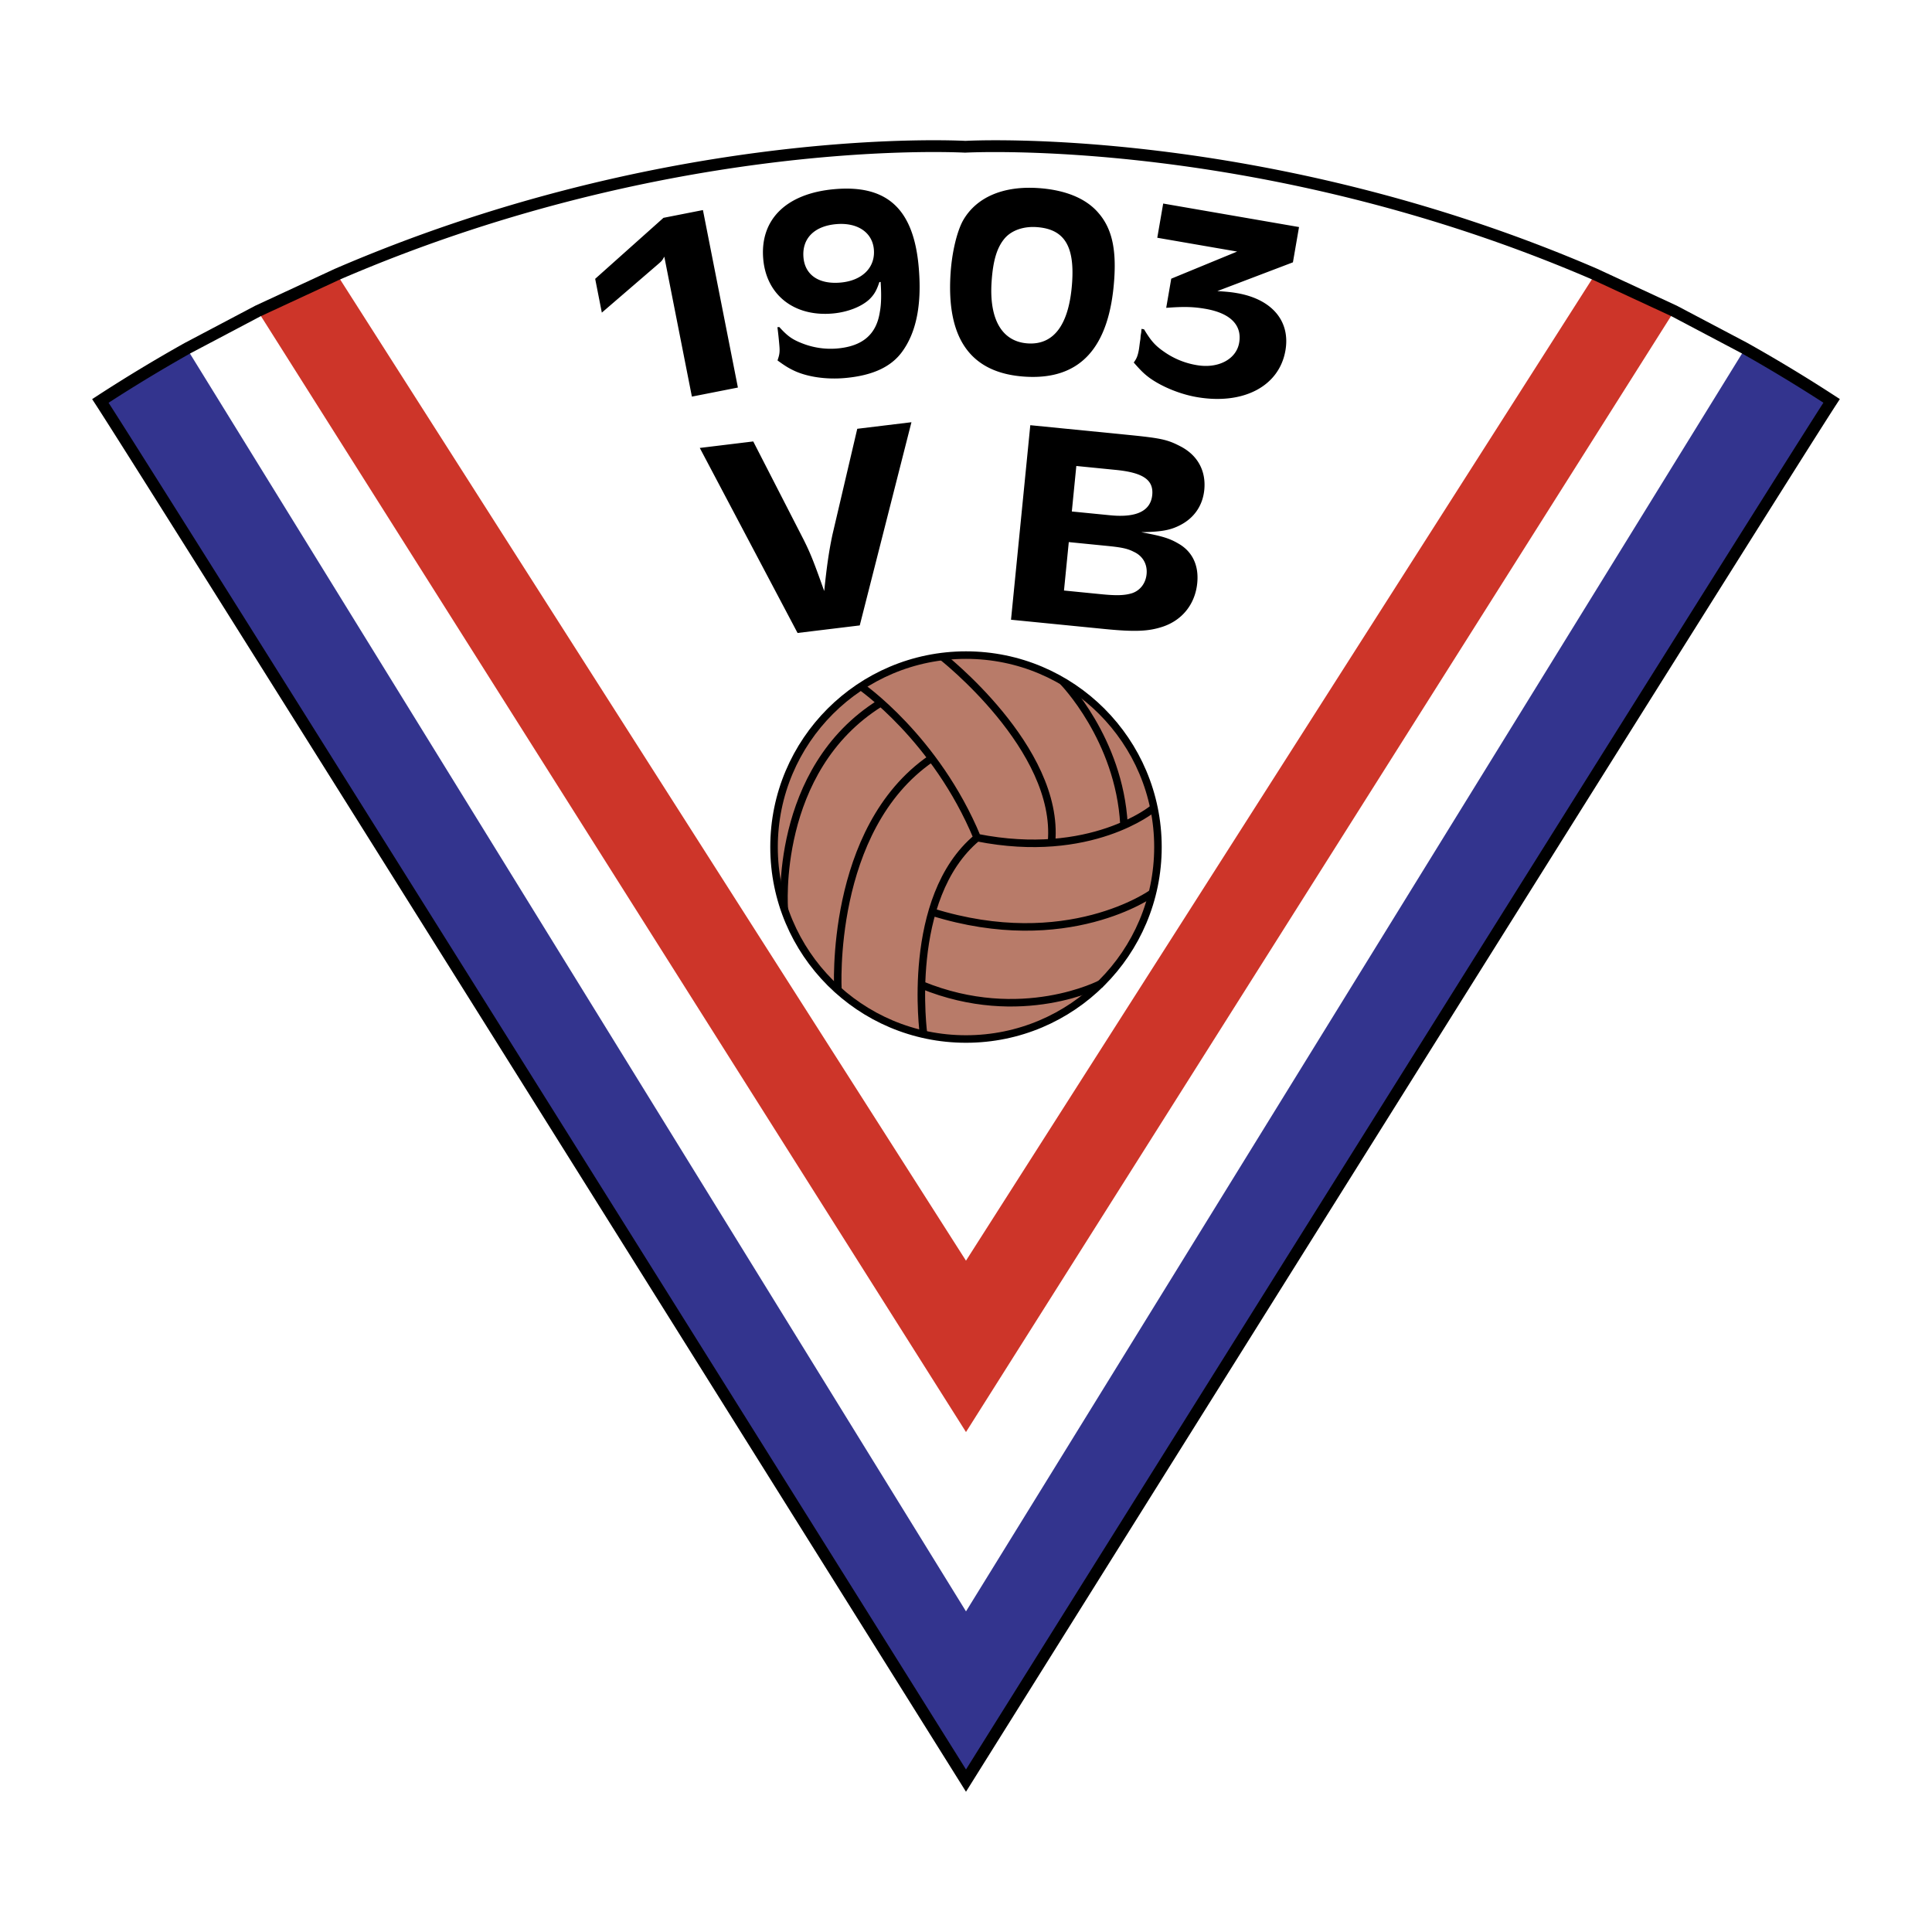
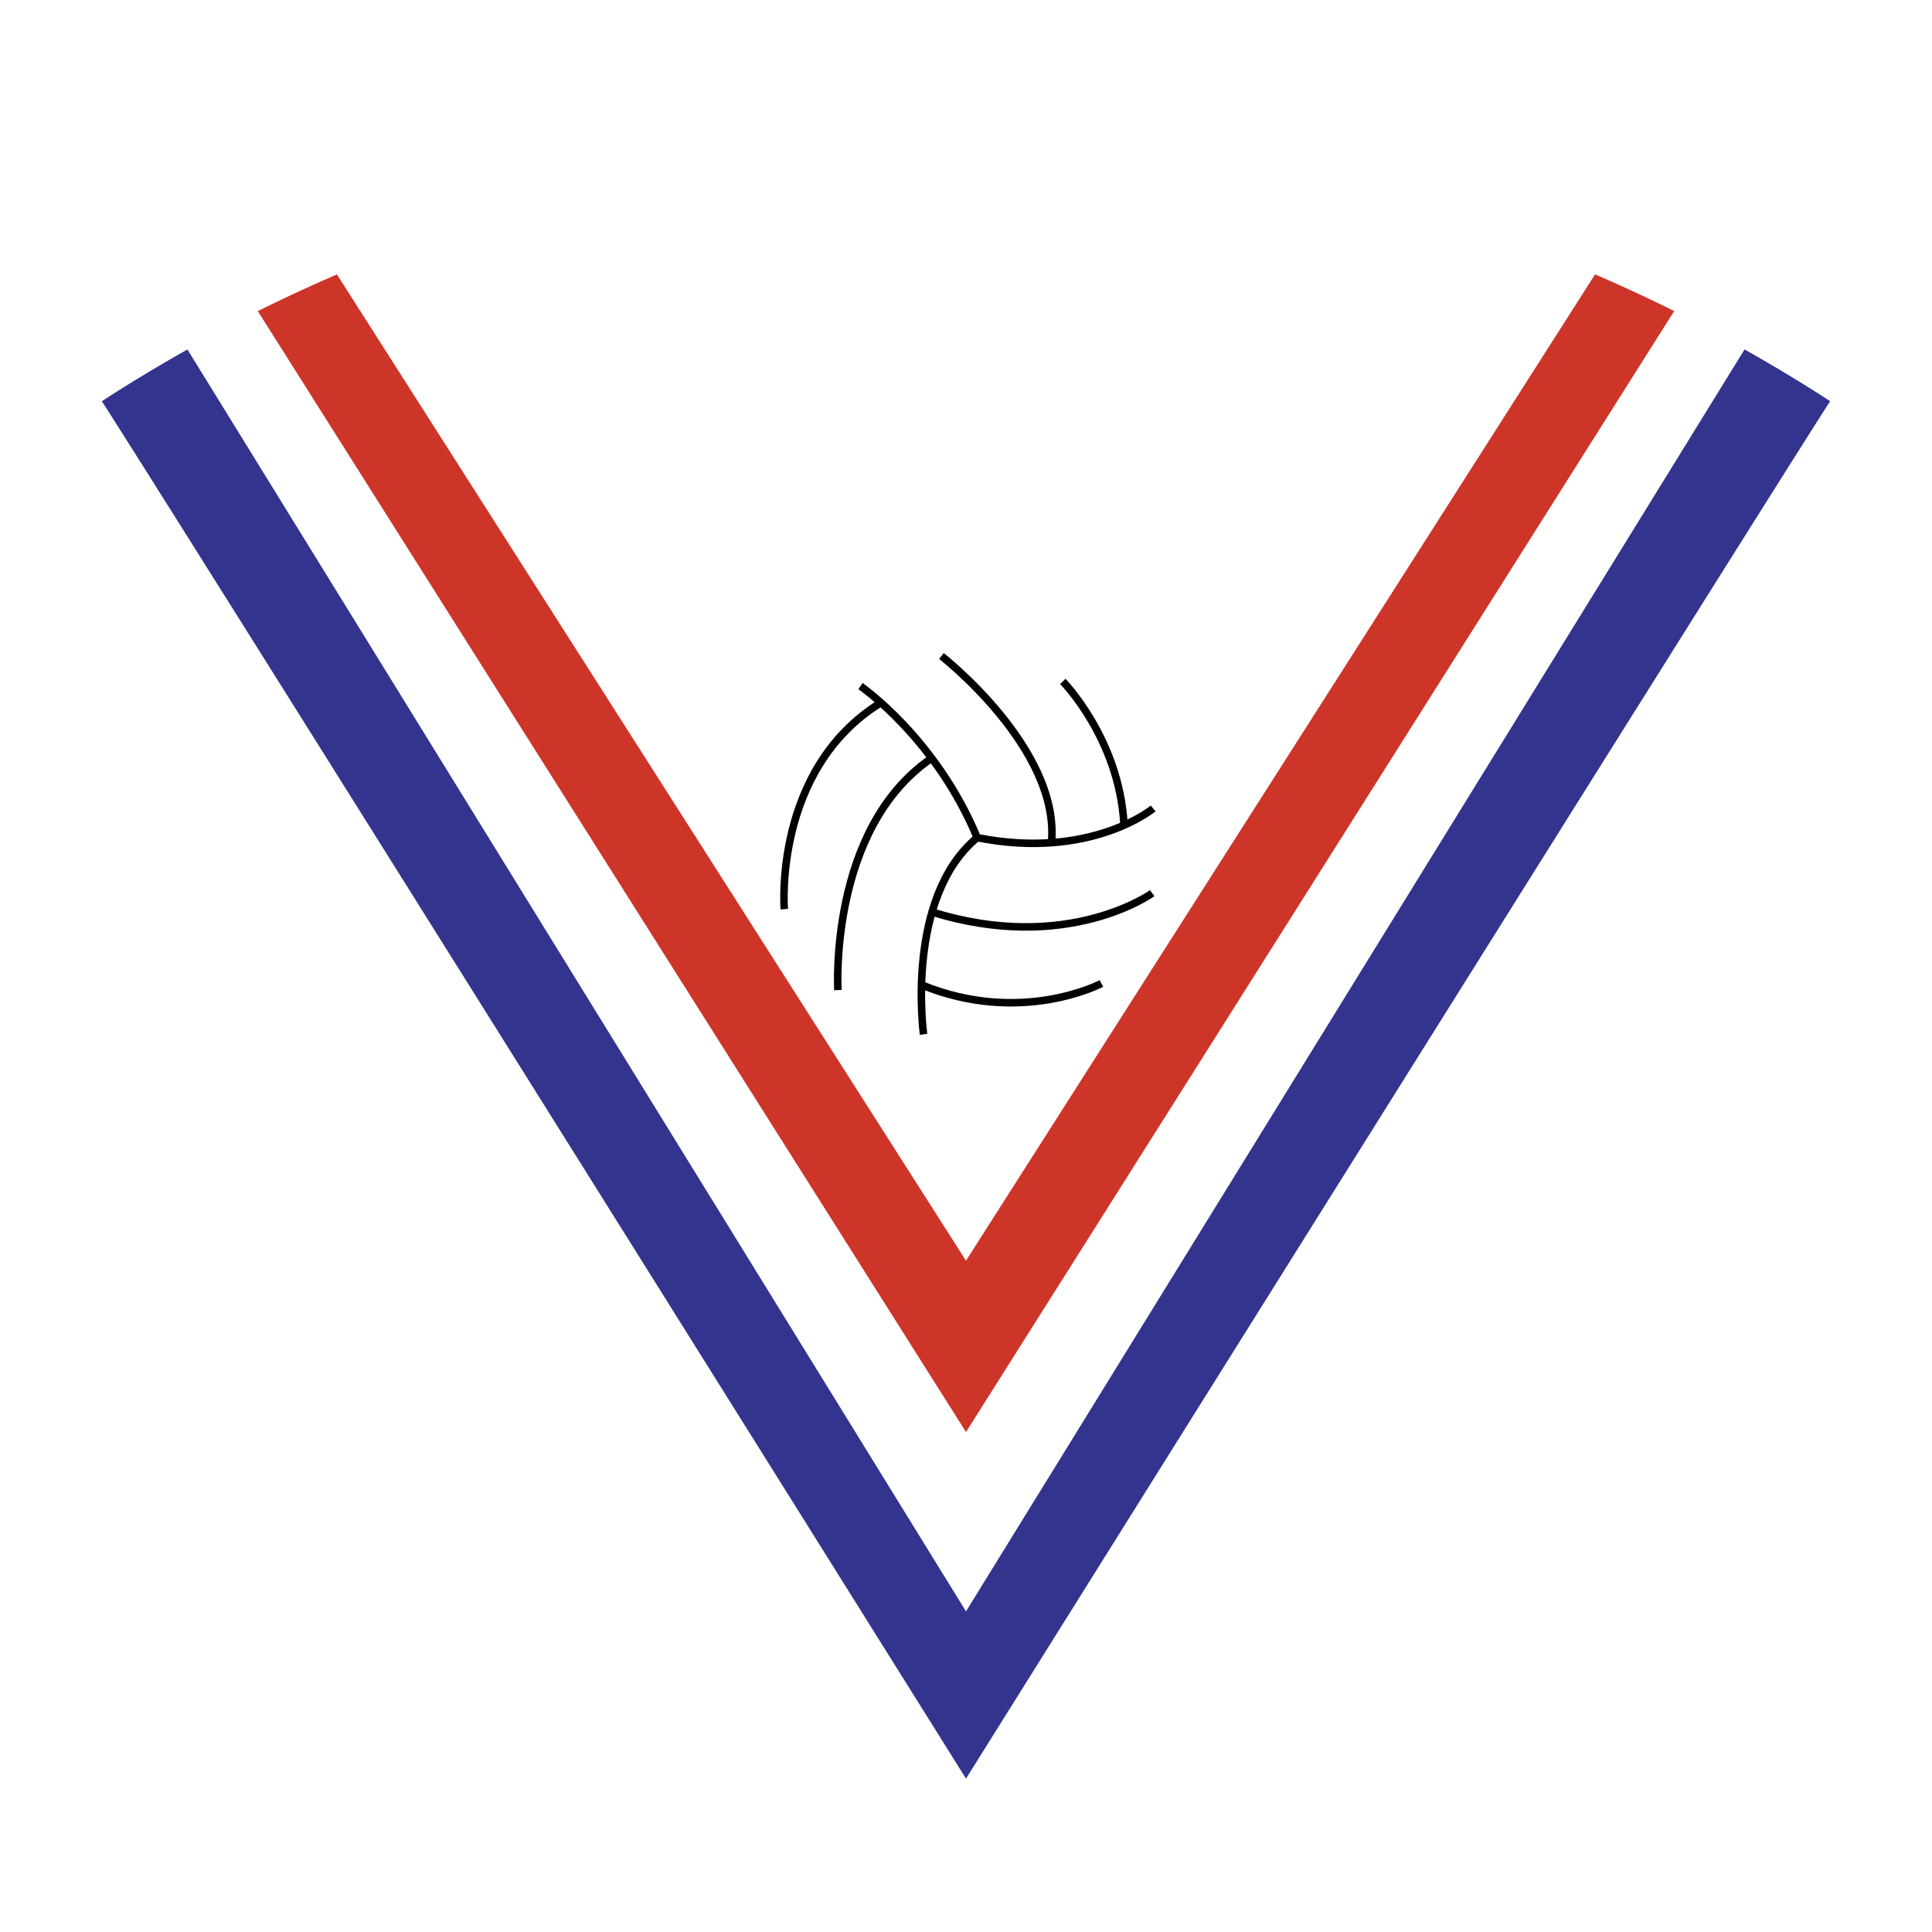
<svg xmlns="http://www.w3.org/2000/svg" width="2500" height="2500" viewBox="0 0 192.756 192.756">
  <path fill-rule="evenodd" clip-rule="evenodd" fill="#fff" d="M0 0h192.756v192.756H0V0z" />
  <path d="M96.369 177.658C95.554 176.359 14.938 47.554 10 40l-.006-.009.01-.007a156.113 156.113 0 0 1 15.711-8.96 165.397 165.397 0 0 1 7.895-3.661C66.708 13.07 95.171 14.609 96.366 14.631c.292-.006 29.599-1.603 62.78 12.726a160.303 160.303 0 0 1 14.877 7.347 155.71 155.71 0 0 1 8.729 5.274l.012.007-.008.01c-4.945 7.563-85.572 136.39-86.368 137.664l-.01.016-.009-.017z" fill-rule="evenodd" clip-rule="evenodd" fill="#fff" />
-   <path d="M96.378 103.662c10.577 0 19.151-8.574 19.151-19.152 0-10.577-8.574-19.151-19.151-19.151S77.226 73.933 77.226 84.51c0 10.578 8.575 19.152 19.152 19.152z" fill-rule="evenodd" clip-rule="evenodd" fill="#b87b69" stroke="#000" stroke-width=".751" stroke-miterlimit="2.613" />
  <path d="M92.143 103.193s-1.877-13.612 5.351-19.622c-4.13-9.951-11.642-15.115-11.642-15.115m-2.253 30.325s-.938-16.054 9.294-23.096M78.249 90.707s-1.126-13.895 9.576-20.561m9.669 13.425c11.359 2.253 17.557-2.91 17.557-2.91M93.927 65.452s11.829 9.201 10.983 18.589m1.127-16.054s5.633 5.726 6.102 14.27m-19.151 8.732c13.52 4.225 21.969-1.878 21.969-1.878m-23.001 9.155c9.951 4.082 17.931-.143 17.931-.143" fill="none" stroke="#000" stroke-width=".751" stroke-miterlimit="2.613" />
  <path d="M18.739 34.725a155.833 155.833 0 0 0-8.73 5.274c4.996 7.641 86.369 137.659 86.369 137.659S177.75 47.634 182.746 39.995a154.335 154.335 0 0 0-8.73-5.276L96.378 160.562 18.739 34.725z" fill-rule="evenodd" clip-rule="evenodd" fill="#33348e" stroke="#fff" stroke-width=".216" stroke-miterlimit="2.613" />
  <path d="M33.615 27.379a163.682 163.682 0 0 0-7.895 3.66l70.657 111.836 70.657-111.841a163.336 163.336 0 0 0-7.895-3.661l-62.763 98.406-62.761-98.4z" fill-rule="evenodd" clip-rule="evenodd" fill="#cd3529" />
-   <path d="M73.621 38.666l-4.591.904-2.752-13.964c-.265.465-.213.399-.879.973l-5.354 4.612-.664-3.372 6.814-6.086 3.937-.775 3.489 17.708zM83.411 22.364c2.125-.192 3.622.813 3.774 2.512.163 1.806-1.156 3.121-3.312 3.315-2.156.194-3.551-.74-3.709-2.492-.17-1.887 1.059-3.138 3.247-3.335zm4.451 5.766c.08 1.242.07 2.194-.081 2.996-.342 2.232-1.706 3.415-4.243 3.642a7.737 7.737 0 0 1-3.531-.523c-.96-.375-1.438-.712-2.255-1.616l-.19.016c.09.646.16 1.426.191 1.777.064.7.022.949-.18 1.537.753.557 1.157.792 1.691 1.043 1.334.614 3.212.879 5.051.713 2.727-.247 4.569-1.091 5.679-2.605 1.452-1.978 1.996-4.799 1.66-8.518-.519-5.768-3.167-8.19-8.431-7.716-4.787.432-7.43 3.034-7.072 6.995.323 3.585 3.107 5.751 6.944 5.406 1.458-.132 2.817-.662 3.615-1.386.5-.479.75-.91 1.025-1.749l.127-.012zM103.412 22.658c2.73.183 3.801 1.828 3.555 5.5-.281 4.184-1.793 6.279-4.43 6.103-2.572-.173-3.859-2.402-3.605-6.154.145-2.16.549-3.435 1.311-4.332.691-.795 1.866-1.205 3.169-1.117zm.166-3.894c-3.525-.237-6.221.938-7.528 3.292-.584 1.1-1.07 3.101-1.209 5.181-.44 6.561 2.01 9.979 7.378 10.34 5.527.371 8.488-2.849 8.951-9.76.205-3.051-.268-5.063-1.57-6.561-1.241-1.466-3.323-2.312-6.022-2.492zM129.604 22.652l-.609 3.521-7.541 2.869c.992.062 1.404.106 1.969.204 3.482.603 5.334 2.79 4.824 5.723-.617 3.573-4.205 5.451-8.848 4.648-1.633-.283-3.412-1.003-4.652-1.876-.545-.397-.906-.735-1.633-1.574.293-.388.41-.698.518-1.311.033-.188.08-.646.145-1.019l.027-.353.055-.32.029-.353.252.044c.703 1.165 1.107 1.62 2.002 2.242a7.898 7.898 0 0 0 3.258 1.332c2.135.37 3.947-.58 4.232-2.233.305-1.76-.879-2.952-3.355-3.382-1.225-.212-2.158-.235-3.924-.101l.502-2.908 6.574-2.707-7.967-1.378.59-3.413 13.552 2.345zM85.778 62.398l-6.205.754-9.755-18.461 5.333-.648 5.02 9.787c.681 1.361.997 2.148 2.061 5.141.27-2.625.496-4.096.824-5.638l2.473-10.552 5.406-.656-5.157 20.273zM107.385 46.491l3.928.391c2.729.269 3.795.992 3.646 2.505-.16 1.6-1.586 2.282-4.205 2.021l-3.818-.377.449-4.54zm-4.592-4.07l-1.924 19.409 9.348.927c3.057.303 4.422.232 5.828-.245 1.939-.661 3.199-2.269 3.404-4.335.178-1.774-.494-3.163-1.887-3.949-.9-.53-1.65-.75-3.707-1.131 1.986-.038 2.883-.184 3.889-.703 1.395-.714 2.252-1.95 2.408-3.522.189-1.92-.686-3.476-2.398-4.351-1.326-.69-1.977-.813-5.432-1.156l-9.529-.944zm3.84 11.664l3.781.376c1.457.144 2.068.263 2.697.589.914.415 1.383 1.254 1.283 2.243-.09.903-.635 1.612-1.436 1.887-.721.222-1.494.262-3.023.111l-3.781-.375.479-4.831z" fill-rule="evenodd" clip-rule="evenodd" />
-   <path d="M33.381 26.832l-7.922 3.674-7.008 3.699a155.61 155.61 0 0 0-8.763 5.294l-.496.321.323.496c4.936 7.547 85.549 136.349 86.362 137.648l.5.799.5-.799c.814-1.299 81.427-130.106 86.363-137.654l.322-.495-.496-.321a154.53 154.53 0 0 0-8.762-5.296l-7.008-3.698-7.922-3.674c-33.307-14.383-62.75-12.79-63.043-12.771-3.067-.147-31-1.018-62.95 12.777zm-14.353 8.402l6.955-3.672 7.866-3.647c31.706-13.692 59.388-12.828 62.44-12.685.404-.015 29.583-1.587 62.62 12.679l7.865 3.647 6.955 3.671a156.203 156.203 0 0 1 8.193 4.951c-6.811 10.573-79.057 125.998-85.544 136.363C89.89 166.176 17.644 50.757 10.833 40.184a154.766 154.766 0 0 1 8.195-4.95z" fill-rule="evenodd" clip-rule="evenodd" />
</svg>